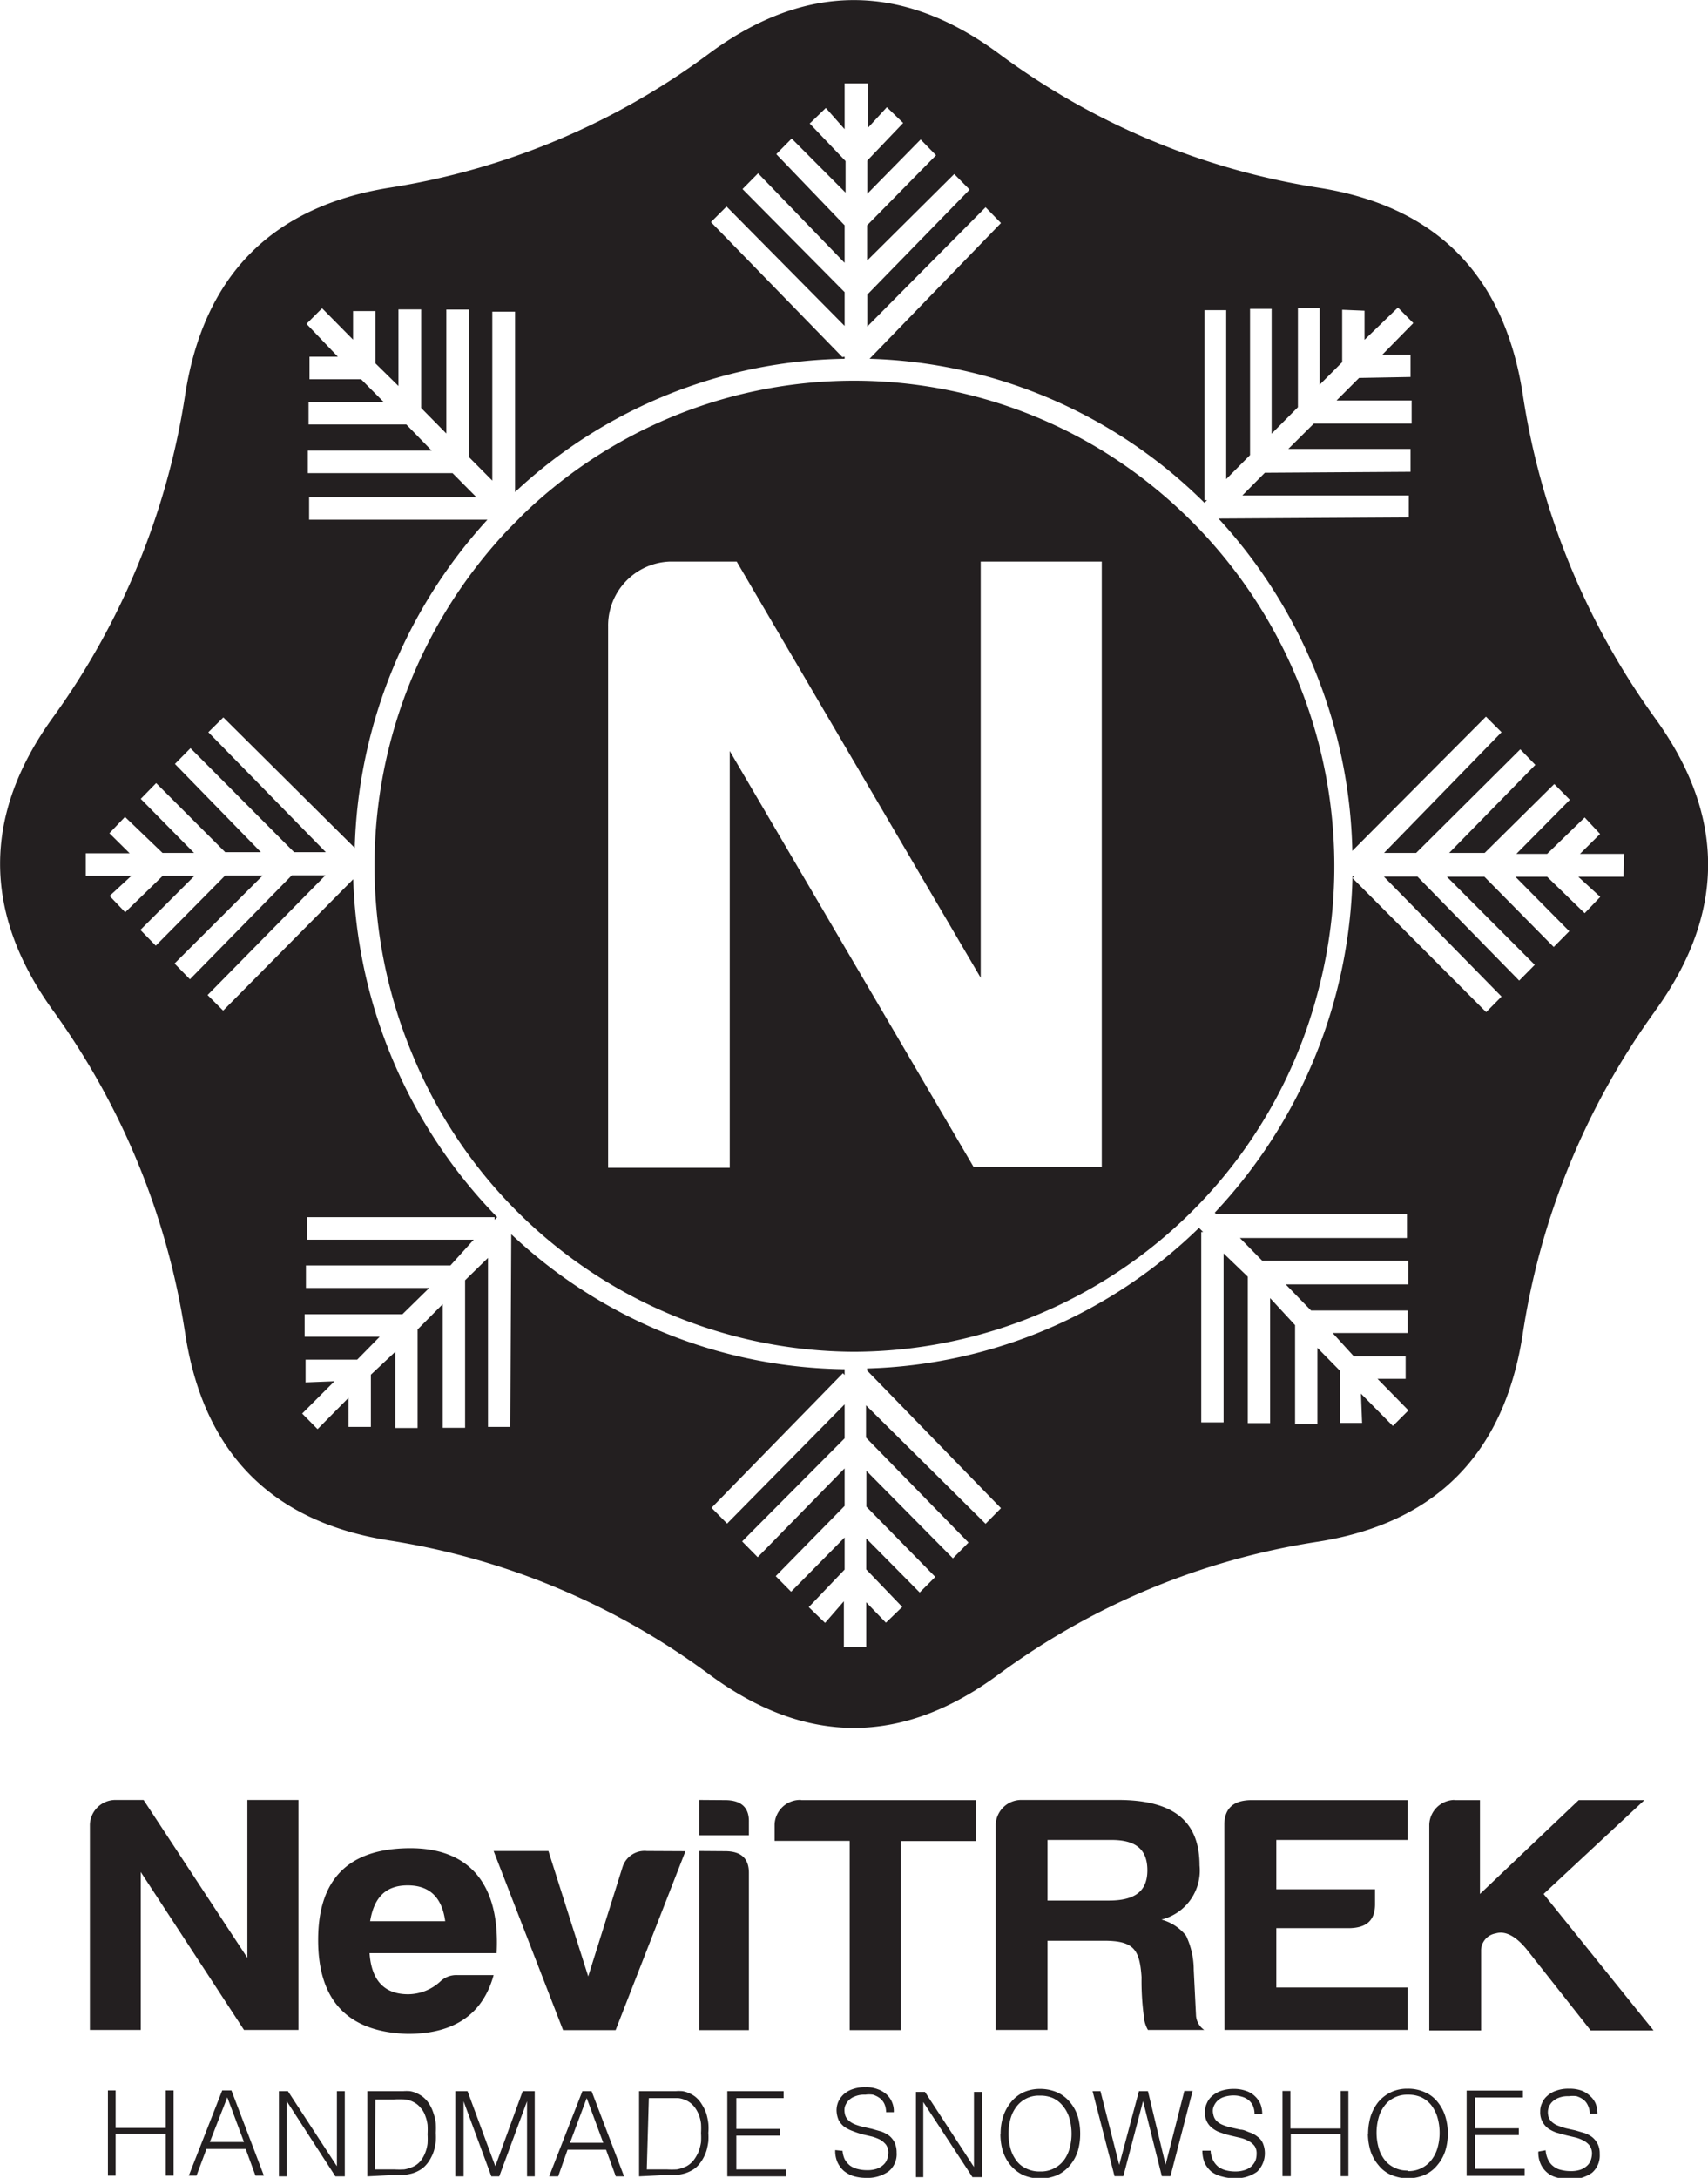
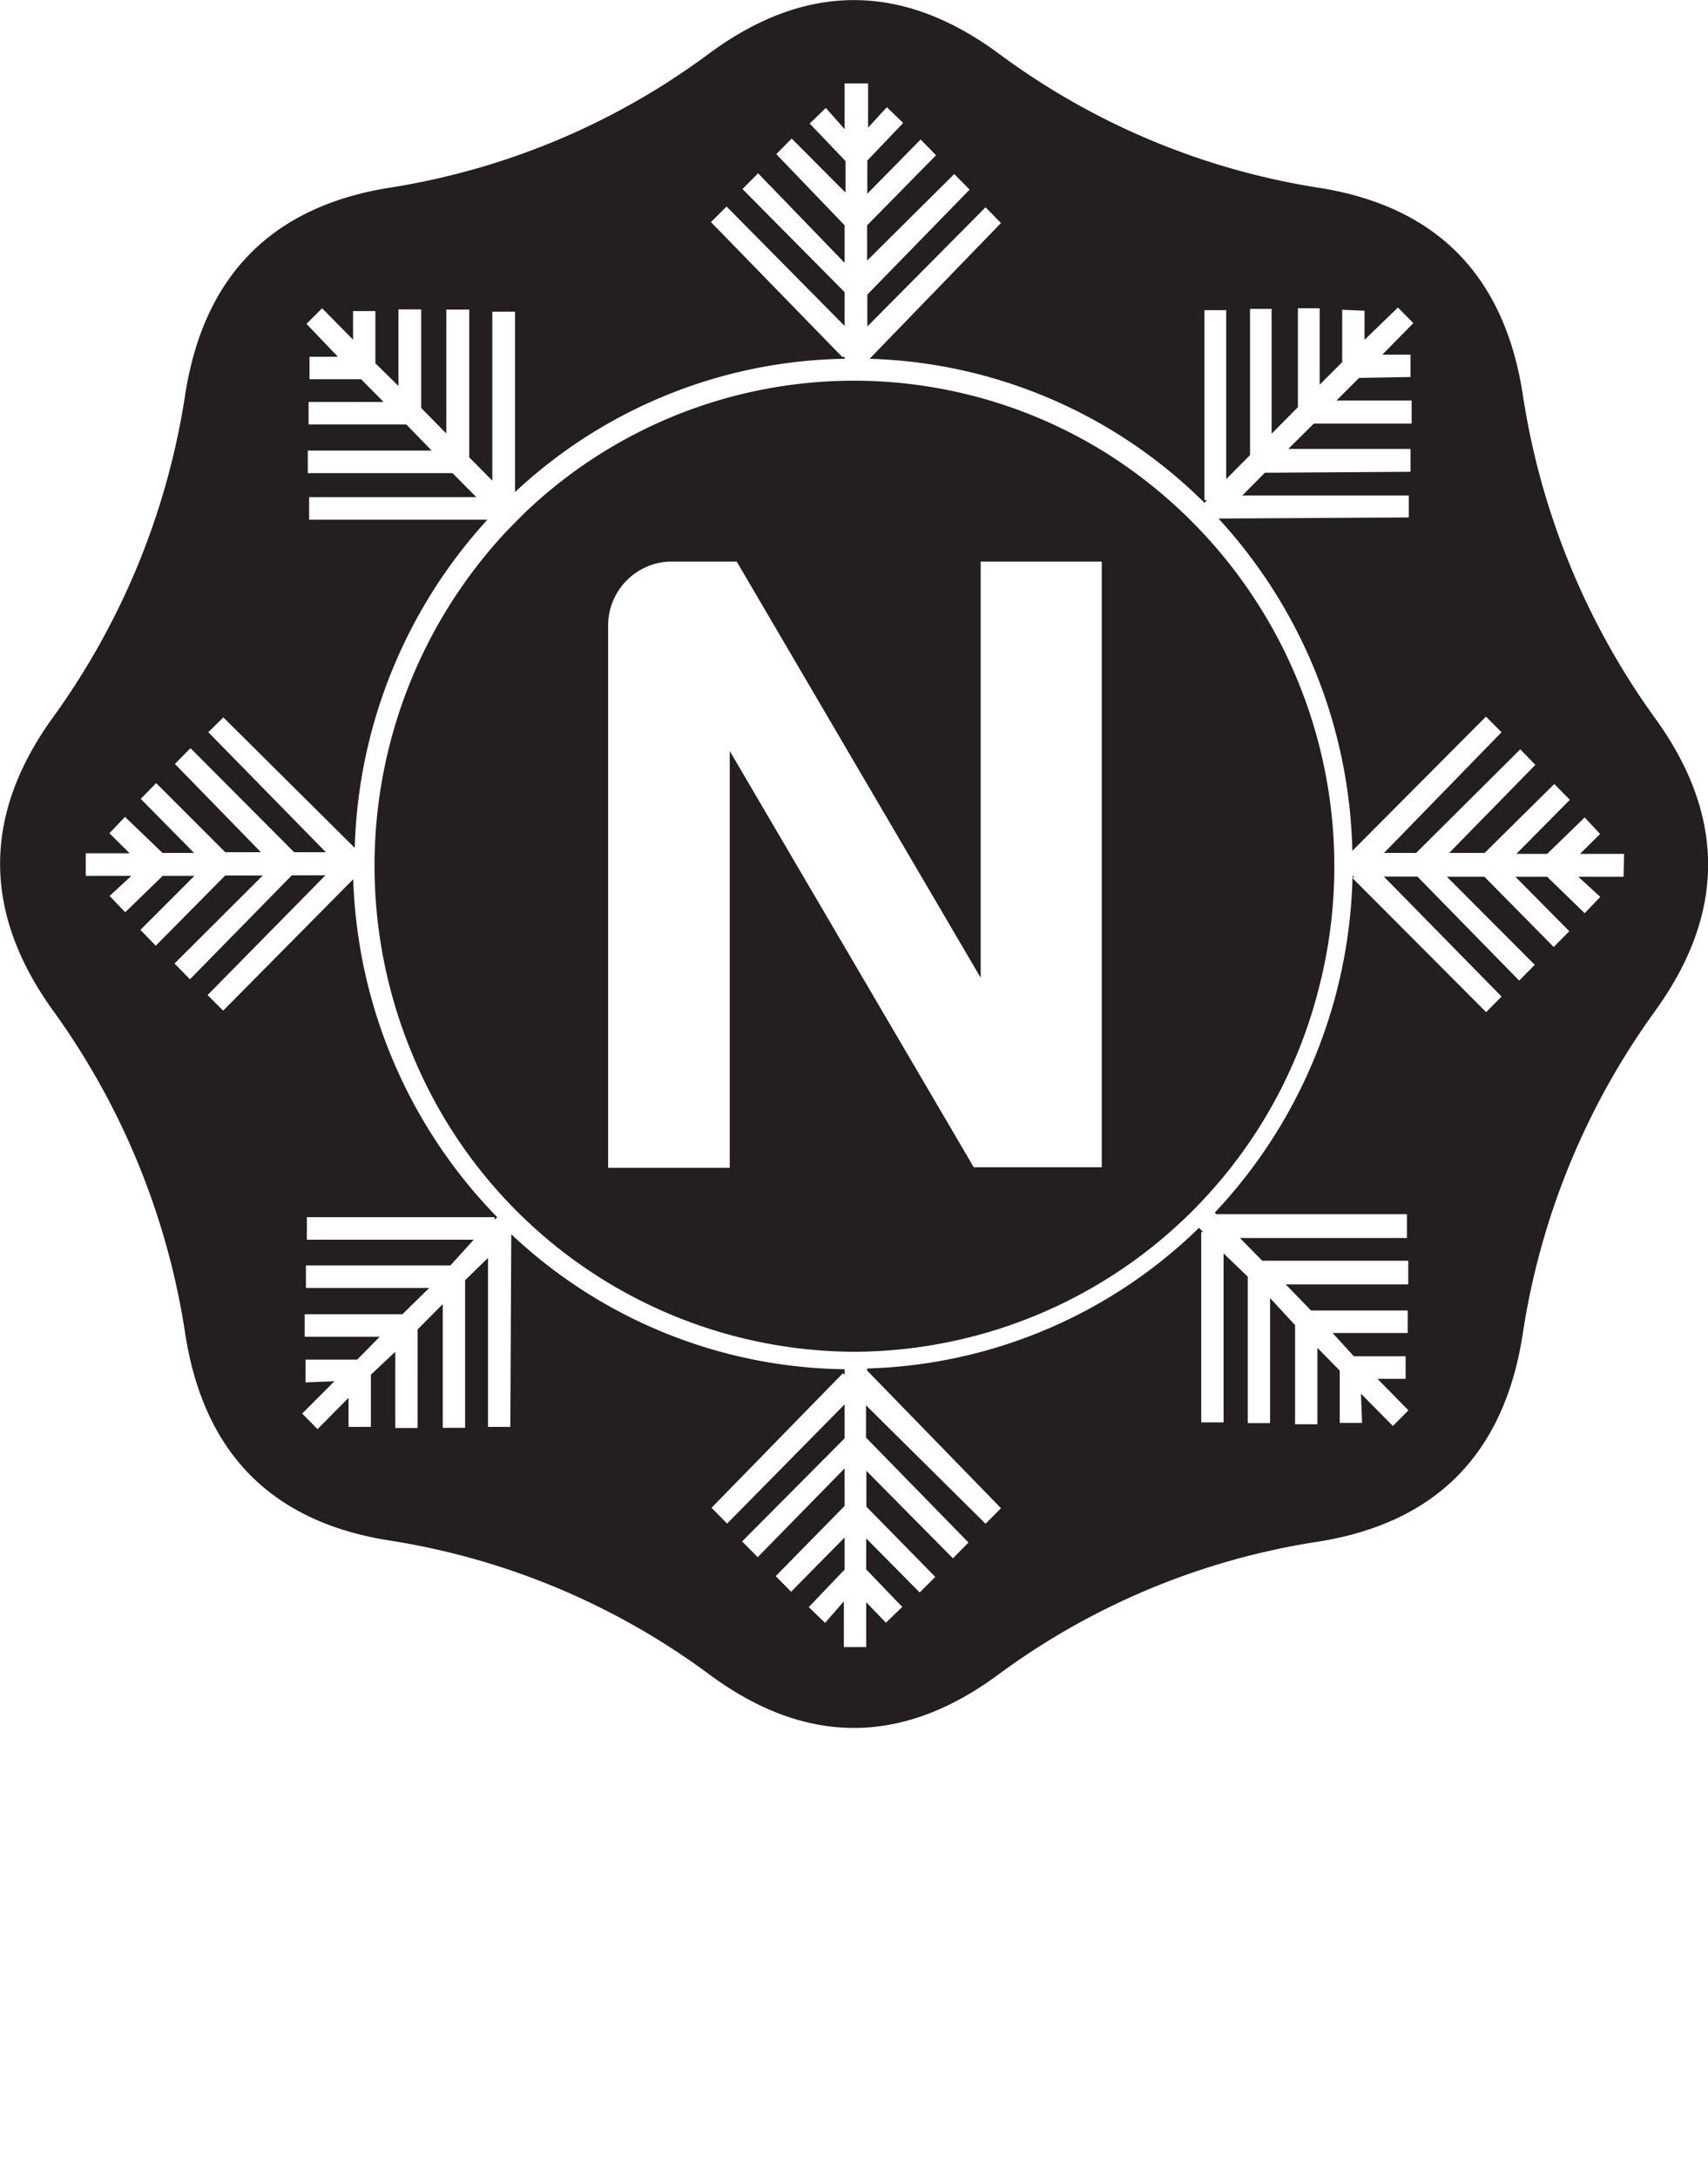
<svg xmlns="http://www.w3.org/2000/svg" viewBox="0 0 91 116">
  <defs>
    <style>.cls-1,.cls-2{fill:#231f20;}.cls-2{fill-rule:evenodd;}</style>
  </defs>
  <title>Asset 1</title>
  <g id="Layer_2" data-name="Layer 2">
    <g id="Layer_1-2" data-name="Layer 1">
      <g id="Page-1">
        <g id="Homepage-Design">
          <g id="nevitrek_black" data-name="nevitrek black">
-             <path id="Shape" class="cls-1" d="M6.16,95.87H7.65l5.53,8.41V95.87H15.9v12.25H13l-5.5-8.41v8.41H4.79V97.18a1.36,1.36,0,0,1,1.37-1.31Zm15.56,12.46q-4.77-.14-4.77-5c0-3.24,1.61-4.85,4.81-4.89s4.9,1.86,4.7,5.59H19.69c.1,1.46.79,2.19,2.06,2.19a2.56,2.56,0,0,0,1.71-.68,1.23,1.23,0,0,1,.89-.34H26.3c-.55,2-2,3.13-4.57,3.13Zm-2-6h4c-.17-1.27-.83-1.91-2-1.91s-1.79.64-2,1.91Zm16.8-3.73-3.72,9.53H30L26.3,98.59h2.92l2.12,6.68,1.83-5.83a1.23,1.23,0,0,1,1.29-.85Zm2.11-2.72c.87,0,1.29.4,1.27,1.17v.7H37.25V95.87Zm0,2.72c.85,0,1.27.38,1.27,1.15v8.38H37.25V98.59Zm4.05-2.72H52v2.18H48v10.07H45.27V98.05h-4v-.87a1.36,1.36,0,0,1,1.41-1.31Zm19.22,6.37a2.51,2.51,0,0,1,1.29.85,4.25,4.25,0,0,1,.41,1.82l.12,2.4a1,1,0,0,0,.44.8h-3a1.72,1.72,0,0,1-.22-.74,14.21,14.21,0,0,1-.12-2.07c-.1-1.47-.41-1.94-2-1.94H55.81v4.75H53.05V97.18a1.36,1.36,0,0,1,1.39-1.31h5.12c2.8,0,4.35,1,4.35,3.49A2.69,2.69,0,0,1,61.89,102.24ZM59.23,98H55.81v3.23h3.26c1.31,0,2.06-.43,2.06-1.61S60.44,98,59.21,98Zm6-.8c0-.85.45-1.3,1.39-1.32H75V98H68v2.63h5.26v.8c0,.85-.45,1.27-1.43,1.27H68v3.16H75v2.26H65.24Zm12.25-1.32h1.37v5l5.26-5h3.5l-5.37,5,5.86,7.27H84.75l-3.41-4.32c-.6-.73-1.16-1-1.65-.85a.93.93,0,0,0-.78.88v4.29H76.15V97.18a1.36,1.36,0,0,1,1.34-1.31Z" />
-             <path class="cls-1" d="M5.75,115.88v-4.54h.41v2H8.83v-2h.42v4.54H8.83v-2.23H6.16v2.23Zm4.31,0,1.78-4.54h.49l1.73,4.54h-.45l-.52-1.42H11l-.53,1.42Zm1.12-1.79H13l-.89-2.38Zm4.1-2.17h0v4h-.42v-4.54h.48l2.61,4h0v-4h.42v4.54h-.5Zm4.29,4v-4.54h1.91a2.23,2.23,0,0,1,.36,0,1.33,1.33,0,0,1,.34.1,2,2,0,0,1,.32.18,1.53,1.53,0,0,1,.38.42,2.16,2.16,0,0,1,.22.49,2.53,2.53,0,0,1,.12.53,4.21,4.21,0,0,1,0,.5,3.55,3.55,0,0,1,0,.46,3.73,3.73,0,0,1-.09.46,2.09,2.09,0,0,1-.17.41,1.7,1.7,0,0,1-.26.38,1.3,1.3,0,0,1-.34.28,1.71,1.71,0,0,1-.39.17,2.7,2.7,0,0,1-.41.08l-.45,0Zm.41-.37H21a4.89,4.89,0,0,0,.54,0,1.87,1.87,0,0,0,.52-.17,1.12,1.12,0,0,0,.37-.31,1.72,1.72,0,0,0,.23-.42,2,2,0,0,0,.12-.48,4,4,0,0,0,0-.49,4.32,4.32,0,0,0,0-.5,2,2,0,0,0-.12-.48,1.18,1.18,0,0,0-.24-.42,1.12,1.12,0,0,0-.39-.32,1.28,1.28,0,0,0-.47-.14,5.25,5.25,0,0,0-.56,0H20Zm4.28.37v-4.54h.65l1.48,4h0l1.46-4h.64v4.54h-.41v-4h0l-1.48,4h-.42l-1.48-4h0v4Zm5,0,1.77-4.54h.49l1.73,4.54h-.44l-.52-1.42H30.24l-.5,1.42Zm1.11-1.79h1.77l-.88-2.38Zm3.68,1.79v-4.54H36a2.23,2.23,0,0,1,.36,0,1.33,1.33,0,0,1,.34.1,1.65,1.65,0,0,1,.32.18,1.47,1.47,0,0,1,.37.42,2.23,2.23,0,0,1,.24.49,3.33,3.33,0,0,1,.11.53,2.81,2.81,0,0,1,0,.5,3.55,3.55,0,0,1,0,.46,3.73,3.73,0,0,1-.09.46,2.09,2.09,0,0,1-.17.41,2,2,0,0,1-.26.38,1.3,1.3,0,0,1-.34.28,1.92,1.92,0,0,1-.39.17,2.07,2.07,0,0,1-.42.08l-.44,0Zm.41-.37h1.06a4.89,4.89,0,0,0,.54,0,1.87,1.87,0,0,0,.52-.17A1.23,1.23,0,0,0,37,115a2.13,2.13,0,0,0,.23-.42,2.81,2.81,0,0,0,.12-.48,4,4,0,0,0,0-.49,4.19,4.19,0,0,0,0-.5,2,2,0,0,0-.12-.48,1.76,1.76,0,0,0-.24-.42,1.22,1.22,0,0,0-.39-.32,1.34,1.34,0,0,0-.47-.14l-.56,0h-1Zm4.29.37v-4.54h3v.37H39.23v1.64h2.33v.36H39.23v1.8h2.64v.37Zm6.14-1.36A1.33,1.33,0,0,0,45,115a1.16,1.16,0,0,0,.28.34,1.14,1.14,0,0,0,.42.19,1.91,1.91,0,0,0,.48.06,1.55,1.55,0,0,0,.52-.07,1,1,0,0,0,.36-.21.72.72,0,0,0,.2-.29,1.16,1.16,0,0,0,.07-.37.75.75,0,0,0-.12-.41,1.14,1.14,0,0,0-.31-.27,2.35,2.35,0,0,0-.44-.17l-.51-.12a5.08,5.08,0,0,1-.51-.17,2,2,0,0,1-.44-.22,1.17,1.17,0,0,1-.31-.35,1.38,1.38,0,0,1-.12-.56,1.18,1.18,0,0,1,.1-.45,1.24,1.24,0,0,1,.29-.39,1.35,1.35,0,0,1,.48-.27,1.91,1.91,0,0,1,.67-.1,1.67,1.67,0,0,1,.66.11,1.32,1.32,0,0,1,.48.29,1.15,1.15,0,0,1,.28.41,1.19,1.19,0,0,1,.09.52h-.41a1.12,1.12,0,0,0-.09-.44.84.84,0,0,0-.25-.31,1.22,1.22,0,0,0-.36-.18,1.4,1.4,0,0,0-.41,0,1.28,1.28,0,0,0-.55.09.86.86,0,0,0-.35.23.84.84,0,0,0-.19.33.82.82,0,0,0,0,.35.62.62,0,0,0,.18.35,1.11,1.11,0,0,0,.34.22,3.22,3.22,0,0,0,.44.14l.49.11.49.14a1.68,1.68,0,0,1,.42.22,1.12,1.12,0,0,1,.29.36,1.27,1.27,0,0,1,.11.54,1.18,1.18,0,0,1-.42,1,1.93,1.93,0,0,1-1.21.35,2.39,2.39,0,0,1-.66-.09,1.63,1.63,0,0,1-.52-.28,1.41,1.41,0,0,1-.34-.46,1.47,1.47,0,0,1-.12-.65Zm4.3-2.6h0v4H48.8v-4.54h.48l2.61,4h0v-4h.42v4.54h-.5Zm4.12,1.7a3,3,0,0,1,.14-.94,2.38,2.38,0,0,1,.41-.75,1.92,1.92,0,0,1,.65-.52,2.14,2.14,0,0,1,.9-.19,2.31,2.31,0,0,1,.93.19,1.92,1.92,0,0,1,.66.51,2.18,2.18,0,0,1,.42.76,3.28,3.28,0,0,1,.13.94,3.2,3.2,0,0,1-.13.92,2.27,2.27,0,0,1-.42.76,2,2,0,0,1-.66.51,2.33,2.33,0,0,1-1.83,0,2,2,0,0,1-.66-.51,2.27,2.27,0,0,1-.42-.76,3.2,3.2,0,0,1-.13-.92Zm2.1,2a1.53,1.53,0,0,0,1.28-.61,1.88,1.88,0,0,0,.3-.64,2.86,2.86,0,0,0,.1-.77,2.92,2.92,0,0,0-.12-.83,1.8,1.8,0,0,0-.34-.64,1.46,1.46,0,0,0-.53-.42,1.68,1.68,0,0,0-.7-.13,1.48,1.48,0,0,0-1.27.62,1.88,1.88,0,0,0-.3.64,3,3,0,0,0,0,1.53,1.88,1.88,0,0,0,.3.64,1.31,1.31,0,0,0,.52.44,1.57,1.57,0,0,0,.76.17Zm6.69-.36h0l1-3.93h.44l-1.18,4.54H61.9l-1-4h0l-1.05,4h-.47l-1.17-4.53h.42l1,3.93h0l1.05-3.93h.48Zm2.4-.75a1.28,1.28,0,0,0,.13.51,1.06,1.06,0,0,0,.28.35,1.18,1.18,0,0,0,.41.19,2,2,0,0,0,.49.06,1.57,1.57,0,0,0,.52-.08.94.94,0,0,0,.35-.2,1,1,0,0,0,.21-.3,1.09,1.09,0,0,0,.06-.36.7.7,0,0,0-.11-.42,1,1,0,0,0-.31-.26,1.82,1.82,0,0,0-.44-.17l-.51-.12a4.28,4.28,0,0,1-.51-.15,1.4,1.4,0,0,1-.44-.22,1,1,0,0,1-.43-.9,1.06,1.06,0,0,1,.1-.46,1,1,0,0,1,.29-.39,1.42,1.42,0,0,1,.48-.27,2.11,2.11,0,0,1,.66-.1,1.92,1.92,0,0,1,.67.11,1.2,1.2,0,0,1,.47.29,1.22,1.22,0,0,1,.29.42,1.5,1.5,0,0,1,.09.52h-.41a1.13,1.13,0,0,0-.09-.45.84.84,0,0,0-.25-.31,1,1,0,0,0-.36-.17,1.4,1.4,0,0,0-.41-.06,1.67,1.67,0,0,0-.55.09.88.88,0,0,0-.36.24.92.92,0,0,0-.18.32.69.69,0,0,0,0,.35.64.64,0,0,0,.17.35,1,1,0,0,0,.34.22,2.59,2.59,0,0,0,.45.14l.49.11c.17,0,.33.09.49.15a1.25,1.25,0,0,1,.41.22.82.82,0,0,1,.29.35,1.38,1.38,0,0,1-.3,1.52,1.92,1.92,0,0,1-1.22.35,2.37,2.37,0,0,1-.65-.09,1.54,1.54,0,0,1-.58-.27,1.44,1.44,0,0,1-.35-.46,1.75,1.75,0,0,1-.12-.65Zm3.83,1.36v-4.54h.42v2h2.68v-2h.41v4.54h-.41v-2.23H68.77v2.23Zm4.56-2.27a3.28,3.28,0,0,1,.14-.93,2.43,2.43,0,0,1,.41-.76,2.06,2.06,0,0,1,.66-.51,2,2,0,0,1,.89-.19,2.12,2.12,0,0,1,.93.19,1.73,1.73,0,0,1,.66.5,2.32,2.32,0,0,1,.42.77,3.16,3.16,0,0,1,0,1.86,2.23,2.23,0,0,1-.42.75,1.8,1.8,0,0,1-.65.51,2.27,2.27,0,0,1-1.84,0,1.7,1.7,0,0,1-.65-.51,2.23,2.23,0,0,1-.42-.75,3.21,3.21,0,0,1-.14-.92Zm2.11,2A1.53,1.53,0,0,0,76.3,115a1.88,1.88,0,0,0,.3-.64,2.86,2.86,0,0,0,.1-.77,2.92,2.92,0,0,0-.12-.83,2,2,0,0,0-.33-.64,1.49,1.49,0,0,0-.54-.42,1.68,1.68,0,0,0-.7-.13,1.5,1.5,0,0,0-.75.17,1.41,1.41,0,0,0-.52.45,1.88,1.88,0,0,0-.3.64,3,3,0,0,0,0,1.53,1.88,1.88,0,0,0,.3.64,1.38,1.38,0,0,0,.52.44,1.5,1.5,0,0,0,.75.17Zm3.14.25v-4.54h3v.37H78.59v1.64h2.33v.36H78.59v1.8h2.64v.37Zm4.21-1.36a1.34,1.34,0,0,0,.14.52.91.91,0,0,0,.28.34,1,1,0,0,0,.41.19,2,2,0,0,0,.49.06,1.55,1.55,0,0,0,.52-.07,1,1,0,0,0,.36-.21.72.72,0,0,0,.2-.29,1.16,1.16,0,0,0,.07-.37.75.75,0,0,0-.12-.41,1,1,0,0,0-.32-.27,2,2,0,0,0-.43-.17l-.51-.12-.51-.14a1.81,1.81,0,0,1-.44-.22,1.08,1.08,0,0,1-.31-.36,1.06,1.06,0,0,1-.12-.55,1,1,0,0,1,.1-.45,1,1,0,0,1,.29-.39,1.27,1.27,0,0,1,.48-.27,1.86,1.86,0,0,1,.66-.1,1.88,1.88,0,0,1,.67.1,1.35,1.35,0,0,1,.47.3,1.09,1.09,0,0,1,.29.41,1.54,1.54,0,0,1,.09.52h-.41a1,1,0,0,0-.1-.44.81.81,0,0,0-.24-.31,1.22,1.22,0,0,0-.36-.18,1.51,1.51,0,0,0-.42,0,1.33,1.33,0,0,0-.55.09,1,1,0,0,0-.35.23.79.79,0,0,0-.2.67.62.62,0,0,0,.18.36,1,1,0,0,0,.33.21,3.39,3.39,0,0,0,.45.15l.49.11.48.14a1.41,1.41,0,0,1,.42.22,1.12,1.12,0,0,1,.29.36,1.14,1.14,0,0,1,.11.54,1.21,1.21,0,0,1-.41,1,2,2,0,0,1-1.22.35,2.16,2.16,0,0,1-.66-.1,1.28,1.28,0,0,1-.86-.73,1.47,1.47,0,0,1-.12-.65Z" />
            <path class="cls-2" d="M58.7,29.91H52.25V52.08l-13-22.17H35.71a3.41,3.41,0,0,0-3.31,3.47V62.2h6.48V40l13,22.17H58.7ZM45.53,72A25.56,25.56,0,0,1,22,56.23a26.07,26.07,0,0,1,5.05-28l0,0,.82-.83,0,0a25.37,25.37,0,0,1,30.79-3.44A26,26,0,0,1,70.17,53,25.63,25.63,0,0,1,45.52,72Zm41-26.52H84.18l1.07-1.06-.82-.88-2,1.94H80.79l2.85-2.88-.83-.84L79.1,45.43H77.21l4.59-4.69L81,39.91l-5.55,5.52H73.74L80,39l-.83-.83-7.12,7.15a27,27,0,0,0-7.13-17.7h0l10.14-.06V26.39H66.19l1.2-1.21,7.76-.05V23.91H68.64L70,22.56h5.21V21.33h-4l1.2-1.2h0l2.74-.05,0-1.19h-1.5l1.65-1.68-.82-.83L72.7,18.1l0-1.55-1.19-.05,0,2.79-1.2,1.2V16.42H69.15v5.27l-1.4,1.41,0-6.65H66.6l0,7.79-1.27,1.28v-9H64.17l0,10.12h.14l-.14.14a26.4,26.4,0,0,0-17.84-7.67l7-7.23-.82-.84-6.3,6.35V15.69l5.45-5.59-.82-.83L46.2,13.88V12l3.67-3.73-.82-.84-2.84,2.89V8.55l1.91-2-.87-.84-1,1.09V4.44H45V6.88L44,5.75l-.86.83,1.91,2v1.68L42.18,7.38l-.82.83L45,12v2L40.39,9.23l-.83.84L45,15.56v1.8L38.71,11l-.83.83,7,7.19L45,19v.11a26.33,26.33,0,0,0-17.56,7.1l0-9.61H26.23l0,9L25,24.36l0-7.87H23.78l0,6.6-1.34-1.36V16.48H21.23v4.08L20,19.35l0-2.78-1.19,0v1.52l-1.65-1.67-.83.83L18,19,16.49,19l0,1.2,2.75,0,1.2,1.21h-4v1.2h5.21L23,24,16.4,24V25.2l7.71,0,1.27,1.28-8.91,0v1.2l9.5,0A27,27,0,0,0,18.9,45.16l-7-6.95L11.1,39l6.26,6.39H15.67l-5.52-5.54-.83.84,4.58,4.7H12L8.32,41.71l-.82.84,2.84,2.88H8.66l-2-1.92-.83.87,1.08,1.07H4.57v1.2H7L5.84,47.72l.83.87,2-1.94h1.69L7.48,49.53l.82.84L12,46.63h2L9.3,51.32l.82.84,5.43-5.54h1.79L11.06,53l.83.83,6.93-7a27,27,0,0,0,7.67,18l-.14.14v-.14l-10,0v1.2h8.89L24,67.4l-7.7,0v1.2l6.57,0L21.44,70H16.23v1.2h4l-1.2,1.22-2.75,0,0,1.21,1.54-.06-1.72,1.72.82.83,1.65-1.67V76l1.19,0,0-2.78L21.06,72v4.06h1.19V70.81l1.34-1.35v6.59h1.19l0-7.86L26,67v9h1.19l.05-10.26h0A26.37,26.37,0,0,0,45,72.93v.31l-.09-.1-7,7.17.83.84L45,74.8v1.81L39.54,82.1l.83.84L45,78.21v2l-3.67,3.74.82.83L45,81.89V83.6l-1.91,2,.87.84,1-1.15v2.44h1.19V85.34l1.05,1.09.87-.84-1.92-2V81.94L49,84.82l.83-.83-3.67-3.74V78.34L50.77,83l.83-.84-5.46-5.59V74.85l6.37,6.31.82-.83L46.2,73v-.11A26.38,26.38,0,0,0,63.88,65.4l.22.22H64l0,10.14h1.19l0-9L66.48,68l0,7.8h1.19l0-6.66L69,70.58h0v5.28h1.19V71.79L71.38,73l0,2.79,1.19,0-.06-1.56,1.7,1.72.83-.83-1.65-1.68h1.5l0-1.2-2.76,0L71,71h4v-1.2H69.85L68.5,68.41l6.53,0V67.15l-7.78,0-1.19-1.21,8.9,0V64.67l-10.16,0-.08-.08a27,27,0,0,0,7.34-17.92h.1l-.1.1,7.12,7.14.82-.83-6.27-6.39h1.79l5.42,5.54.83-.84-4.68-4.69h2l3.69,3.74.83-.84L80.74,46.7h1.69l2,1.94.83-.87L84.09,46.7H86.5Zm1.66,8.36a39.34,39.34,0,0,0-7.07,17.27q-1.49,9.5-10.87,11A38.51,38.51,0,0,0,53.18,89.2q-7.68,5.67-15.37,0a38.61,38.61,0,0,0-17.07-7.15q-9.39-1.48-10.87-11A39.45,39.45,0,0,0,2.8,53.79Q-2.79,46,2.8,38.24A39.45,39.45,0,0,0,9.87,21q1.49-9.49,10.87-11A38.56,38.56,0,0,0,37.81,2.83q7.68-5.65,15.37,0A38.62,38.62,0,0,0,70.26,10q9.39,1.48,10.87,11A39.5,39.5,0,0,0,88.2,38.28q5.61,7.77,0,15.54Z" />
          </g>
        </g>
      </g>
    </g>
  </g>
</svg>